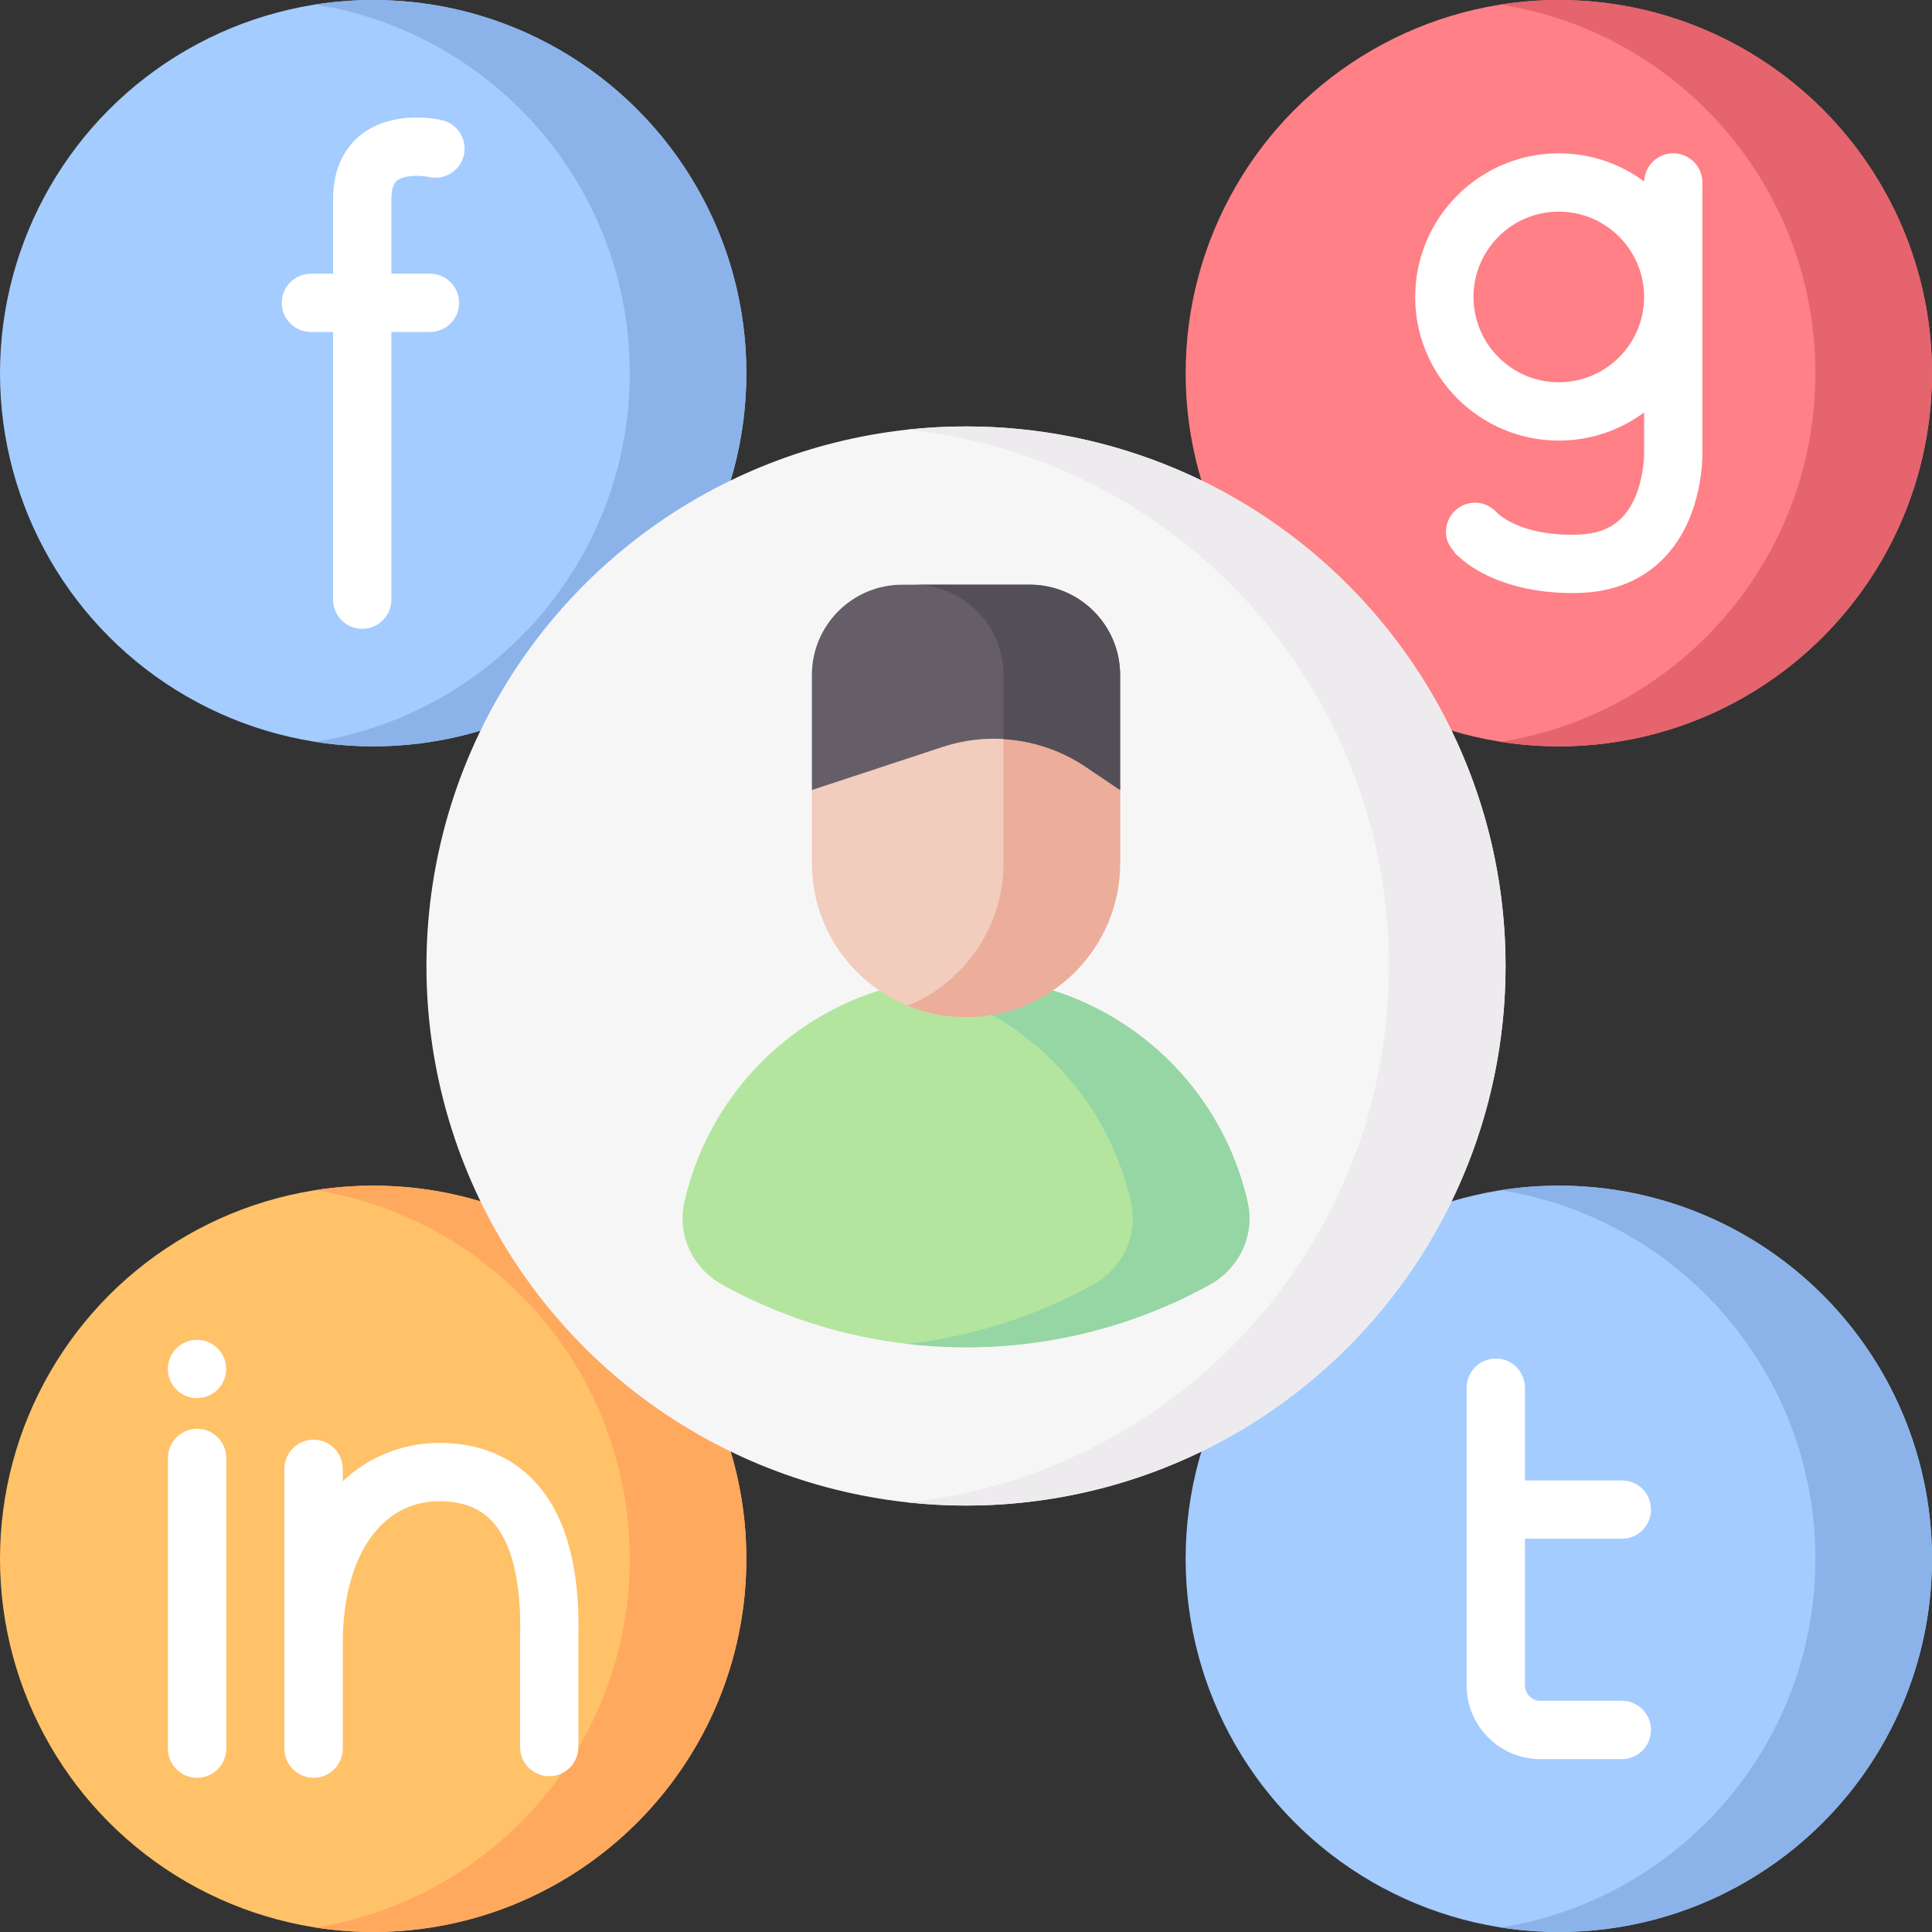
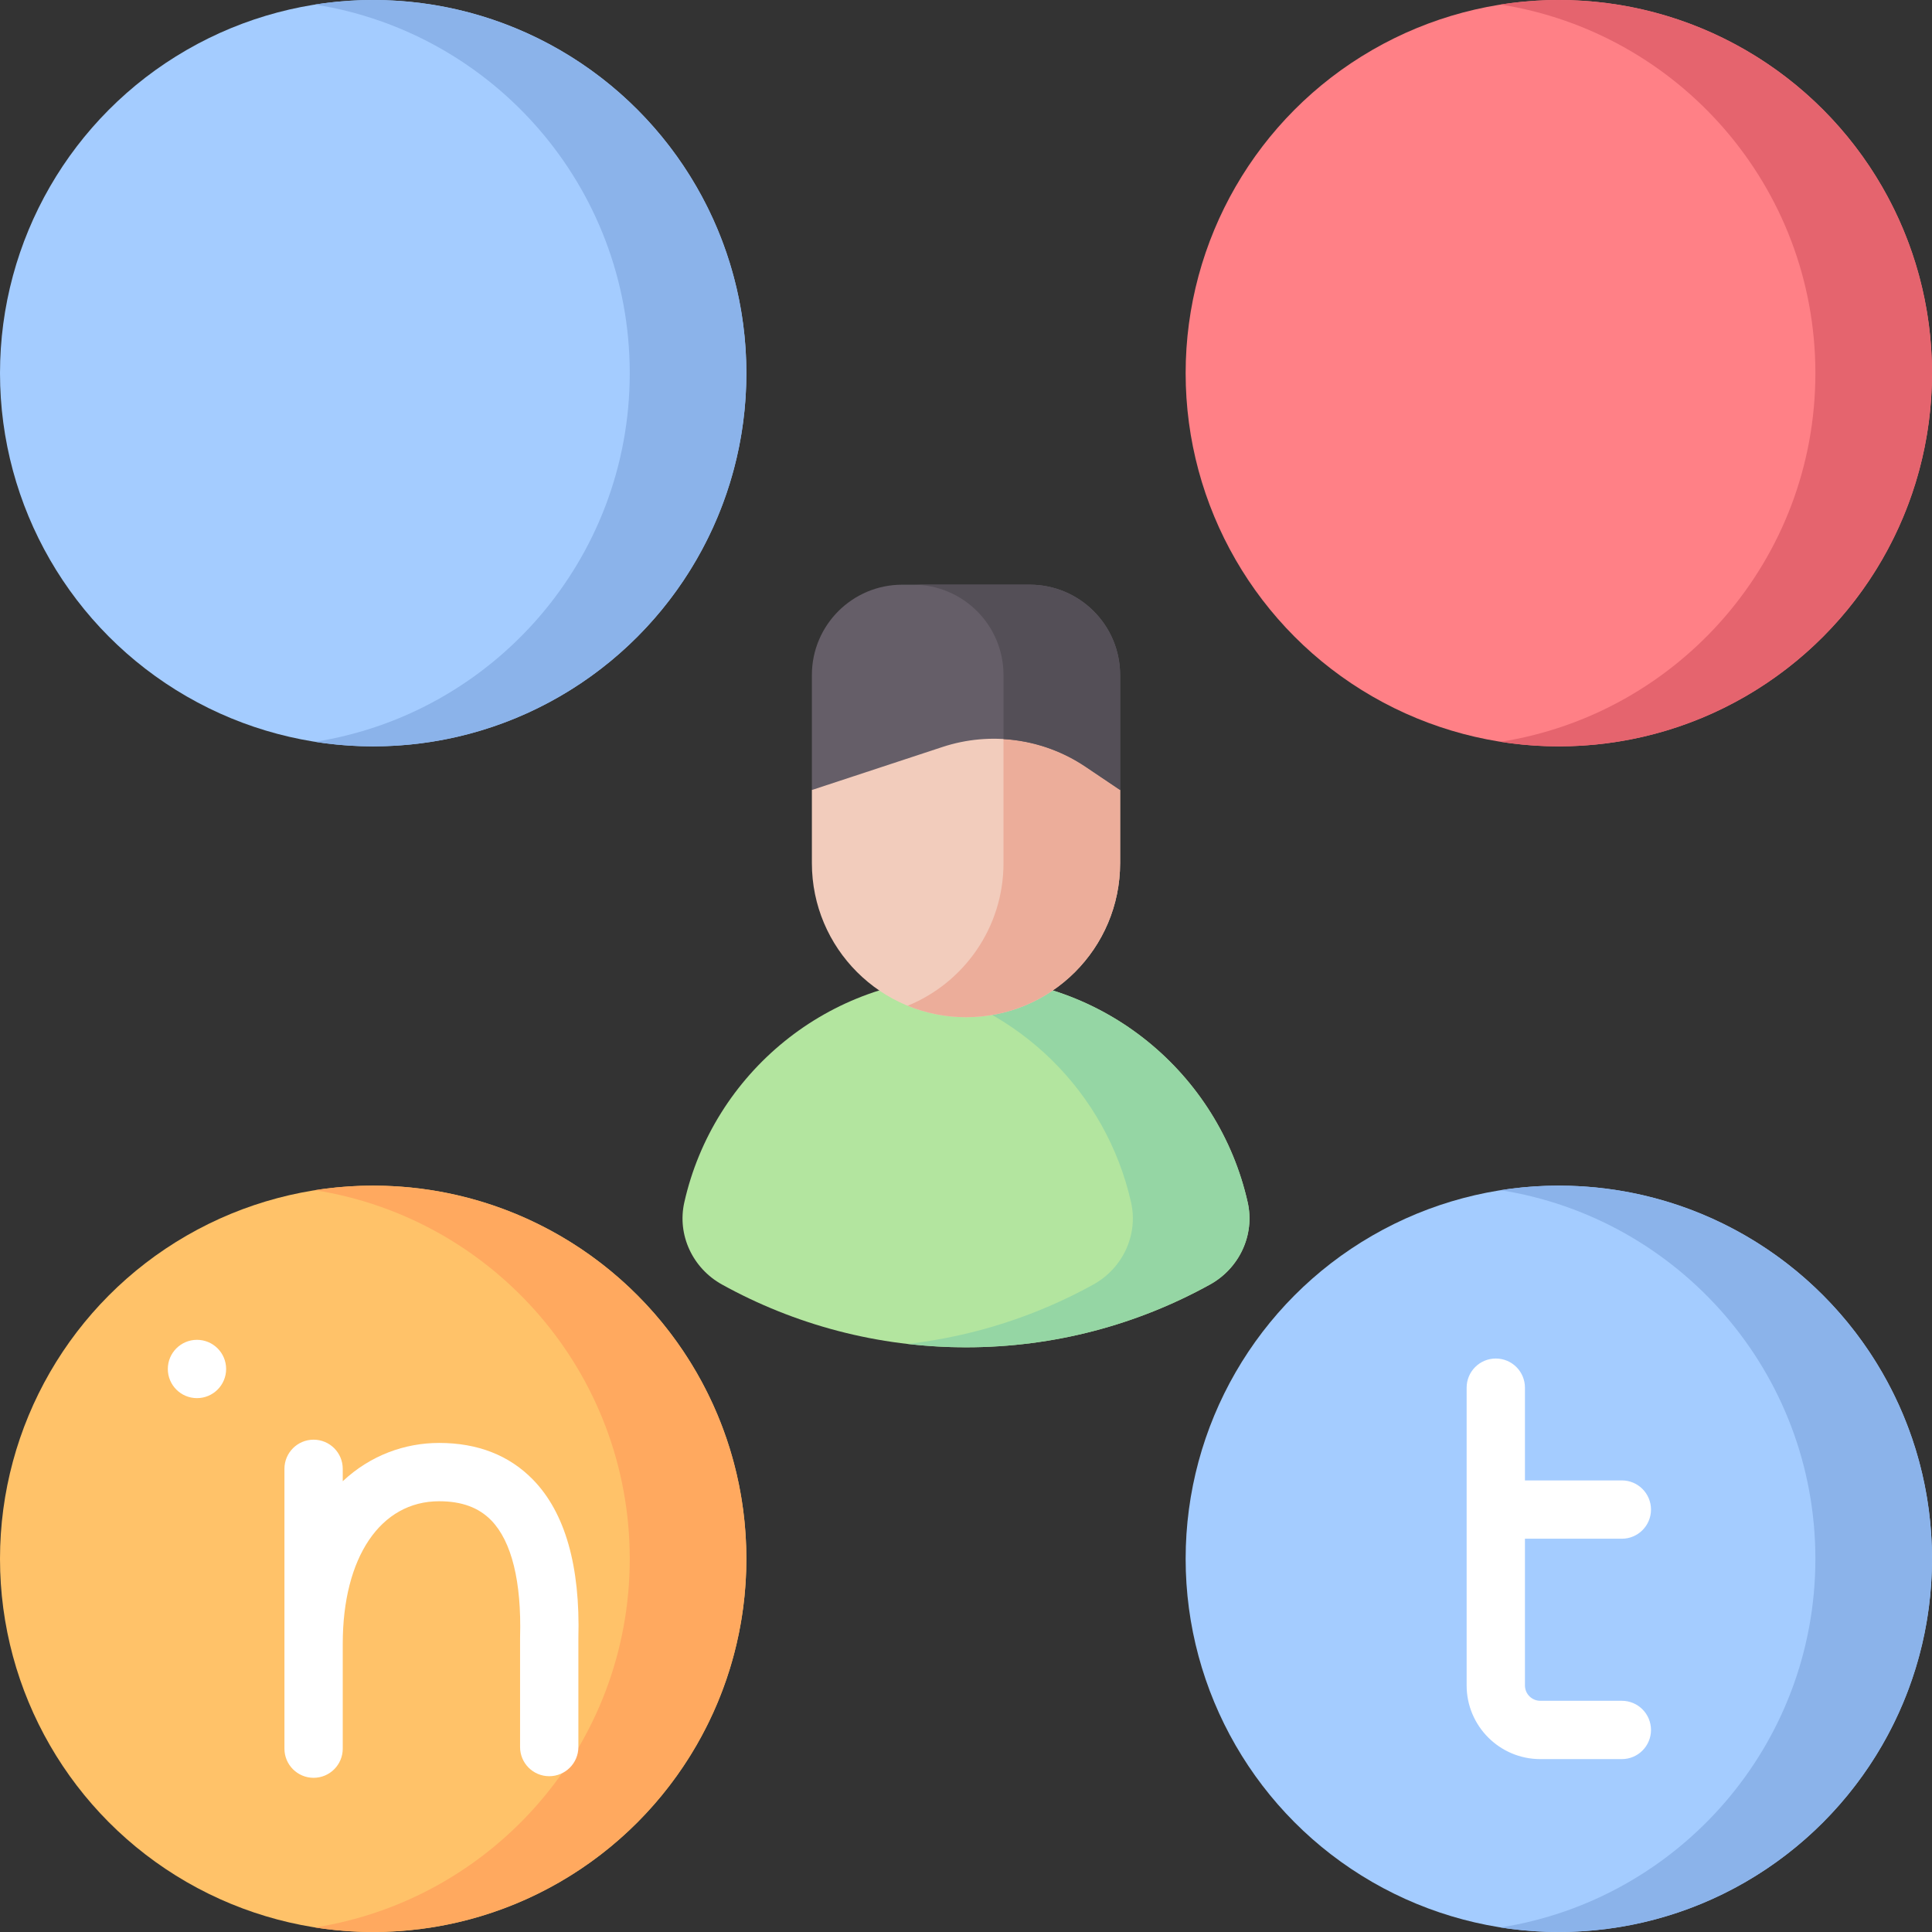
<svg xmlns="http://www.w3.org/2000/svg" version="1.1" x="0" y="0" viewBox="0 0 512 512" style="enable-background:new 0 0 512 512" xml:space="preserve" class="">
  <rect x="0" y="0" width="512" height="512" fill="#333333" stroke="none" />
  <g>
    <g>
      <g>
        <circle cx="98.897" cy="413.103" fill="#ffc269" r="98.897" data-original="#ffc269" />
        <path d="m98.897 314.205c-5.257 0-10.417.414-15.453 1.204 47.279 7.42 83.445 48.331 83.445 97.693s-36.166 90.274-83.445 97.693c5.036.791 10.196 1.205 15.453 1.205 54.62 0 98.897-44.278 98.897-98.897s-44.277-98.898-98.897-98.898z" fill="#ffa95f" data-original="#ffa95f" />
        <g fill="#fff">
          <path d="m141.272 392.148c-6.296-6.473-14.674-9.755-24.9-9.755-9.091 0-18.213 3.277-25.54 10.151v-3.288c0-4.267-3.459-7.726-7.726-7.726s-7.726 3.459-7.726 7.726v74.155c0 4.267 3.459 7.726 7.726 7.726s7.726-3.459 7.726-7.726v-27.796c0-22.944 10.025-37.769 25.54-37.769 5.979 0 10.501 1.66 13.823 5.076 5.399 5.551 8.038 16.244 7.632 30.924-.002.071-.003.142-.003.214v28.925c0 4.267 3.459 7.726 7.726 7.726s7.726-3.459 7.726-7.726v-28.82c.515-19.164-3.524-33.299-12.004-42.017z" fill="#ffffff" data-original="#ffffff" />
-           <path d="m52.234 378.647c-4.267 0-7.726 3.459-7.726 7.726v77.038c0 4.267 3.459 7.726 7.726 7.726s7.726-3.459 7.726-7.726v-77.038c0-4.267-3.459-7.726-7.726-7.726z" fill="#ffffff" data-original="#ffffff" />
          <circle cx="52.2" cy="362.794" r="7.726" fill="#ffffff" data-original="#ffffff" />
        </g>
      </g>
      <circle cx="98.897" cy="98.897" fill="#a4ccff" r="98.897" data-original="#a4ccff" />
      <path d="m98.897 0c-5.257 0-10.417.414-15.452 1.204 47.279 7.42 83.445 48.331 83.445 97.693s-36.166 90.274-83.445 97.693c5.035.79 10.195 1.204 15.453 1.204 54.62 0 98.897-44.278 98.897-98.897s-44.278-98.897-98.898-98.897z" fill="#8bb3ea" data-original="#8bb3ea" />
-       <path d="m105.213 47.863c1.851-1.495 6.161-1.451 8.497-.951 4.147.929 8.265-1.664 9.217-5.808.956-4.158-1.639-8.305-5.798-9.261-1.319-.303-13.125-2.769-21.524 3.917-3.348 2.666-7.34 7.779-7.34 17v19.773h-5.868c-4.267 0-7.726 3.459-7.726 7.726s3.459 7.726 7.726 7.726h5.868v70.933c0 4.267 3.459 7.726 7.726 7.726s7.726-3.459 7.726-7.726v-70.933h10.226c4.267 0 7.726-3.459 7.726-7.726s-3.459-7.726-7.726-7.726h-10.226v-19.774c.001-2.448.504-4.095 1.496-4.896z" fill="#ffffff" data-original="#ffffff" />
      <g>
        <circle cx="413.103" cy="413.103" fill="#a4ccff" r="98.897" data-original="#a4ccff" />
        <path d="m413.103 314.205c-5.257 0-10.417.414-15.453 1.204 47.279 7.42 83.445 48.331 83.445 97.693s-36.166 90.274-83.445 97.693c5.035.79 10.195 1.204 15.453 1.204 54.62 0 98.897-44.278 98.897-98.897s-44.278-98.897-98.897-98.897z" fill="#8bb3ea" data-original="#8bb3ea" />
        <path d="m429.805 450.729h-21.61c-2.243 0-4.068-1.825-4.068-4.068v-38.884h25.678c4.268 0 7.726-3.459 7.726-7.726s-3.459-7.726-7.726-7.726h-25.678v-24.575c0-4.267-3.459-7.726-7.726-7.726s-7.726 3.459-7.726 7.726v78.911c0 10.764 8.758 19.521 19.521 19.521h21.61c4.268 0 7.726-3.459 7.726-7.726-.001-4.267-3.46-7.727-7.727-7.727z" fill="#ffffff" data-original="#ffffff" />
      </g>
      <g>
        <circle cx="413.103" cy="98.897" fill="#ff8086" r="98.897" data-original="#ff8086" class="" />
        <path d="m413.103 0c-5.257 0-10.417.414-15.453 1.204 47.279 7.42 83.445 48.331 83.445 97.693s-36.166 90.274-83.445 97.693c5.035.79 10.195 1.204 15.453 1.204 54.62 0 98.897-44.278 98.897-98.897s-44.278-98.897-98.897-98.897z" fill="#e5646e" data-original="#e5646e" />
-         <path d="m451.159 119.171v-40.16c.001-.106.008-.211.008-.317s-.007-.211-.008-.317v-30.02c0-4.267-3.459-7.726-7.726-7.726-4.181 0-7.577 3.322-7.713 7.47-6.328-4.69-14.153-7.47-22.617-7.47-20.989 0-38.064 17.075-38.064 38.064s17.075 38.064 38.064 38.064c8.458 0 16.278-2.776 22.604-7.46v9.998c0 .103.002.206.006.308.002.056.125 5.874-2.102 11.49-2.735 6.9-7.53 10.259-15.091 10.571-13.978.581-20.346-4.473-21.506-5.513-4.012-4.501-8.587-2.599-9.495-2.154-3.281 1.609-4.986 5.301-4.087 8.843.301 1.184 1.127 2.546 2.446 3.949-.244-.21-.446-.414-.599-.597l.072.091c.436.557.932 1.039 1.473 1.442 5.055 4.66 15.355 9.436 29.634 9.436.884 0 1.786-.019 2.699-.056 13.613-.563 23.847-7.778 28.818-20.317 3.267-8.241 3.227-16.092 3.184-17.619zm-38.056-17.866c-12.468 0-22.612-10.143-22.612-22.611s10.144-22.611 22.612-22.611c12.361 0 22.433 9.972 22.604 22.294v.634c-.172 12.321-10.243 22.294-22.604 22.294z" fill="#ffffff" data-original="#ffffff" />
      </g>
      <g>
-         <circle cx="256" cy="256" fill="#f7f6f7" r="142.989" data-original="#f7f6f7" />
-         <path d="m256 113.011c-5.222 0-10.376.288-15.453.834 71.702 7.706 127.536 68.407 127.536 142.155s-55.834 134.449-127.536 142.155c5.077.545 10.231.833 15.453.833 78.971 0 142.989-64.019 142.989-142.989s-64.018-142.988-142.989-142.988z" fill="#edebed" data-original="#edebed" />
        <g>
          <path d="m181.348 318.641c-1.943 8.65 2.232 17.48 9.99 21.771 19.166 10.6 41.205 16.638 64.656 16.638 23.456 0 45.499-6.038 64.668-16.64 7.759-4.291 11.933-13.121 9.99-21.772-7.674-34.16-38.174-59.683-74.651-59.683-36.48-.001-66.98 25.524-74.653 59.686z" fill="#b3e59f" data-original="#b3e59f" />
          <path d="m330.652 318.638c-7.674-34.16-38.174-59.683-74.651-59.683-5.296 0-10.46.553-15.453 1.577 29.394 6.031 52.638 28.905 59.199 58.106 1.943 8.65-2.231 17.48-9.99 21.772-14.895 8.238-31.532 13.705-49.214 15.74 5.071.584 10.224.9 15.452.9 23.456 0 45.499-6.039 64.667-16.64 7.758-4.292 11.933-13.122 9.99-21.772z" fill="#95d6a4" data-original="#95d6a4" />
          <g>
            <path d="m296.844 209.36v19.367c0 22.557-18.286 40.843-40.843 40.843-22.557 0-40.843-18.286-40.843-40.843v-19.367l25.391-30.905h30.905z" fill="#f2ccbc" data-original="#f2ccbc" />
            <path d="m271.453 178.454h-30.905l25.391 15.453v34.82c0 17.087-10.497 31.715-25.391 37.809 4.768 1.951 9.983 3.034 15.453 3.034 22.557 0 40.843-18.286 40.843-40.843v-19.367z" fill="#ecad9a" data-original="#ecad9a" />
            <path d="m272.9 154.95h-33.799c-13.224 0-23.944 10.72-23.944 23.944v30.465l34.611-11.402c12.763-4.205 26.754-2.275 37.902 5.228l9.173 6.174v-30.465c.001-13.224-10.719-23.944-23.943-23.944z" fill="#655e68" data-original="#655e68" />
            <g>
              <path d="m272.9 154.95h-30.905c13.224 0 23.944 10.72 23.944 23.944v16.97c7.674.453 15.193 2.92 21.732 7.321l9.173 6.174v-30.465c0-13.224-10.72-23.944-23.944-23.944z" fill="#544f57" data-original="#544f57" />
            </g>
          </g>
        </g>
      </g>
    </g>
  </g>
</svg>